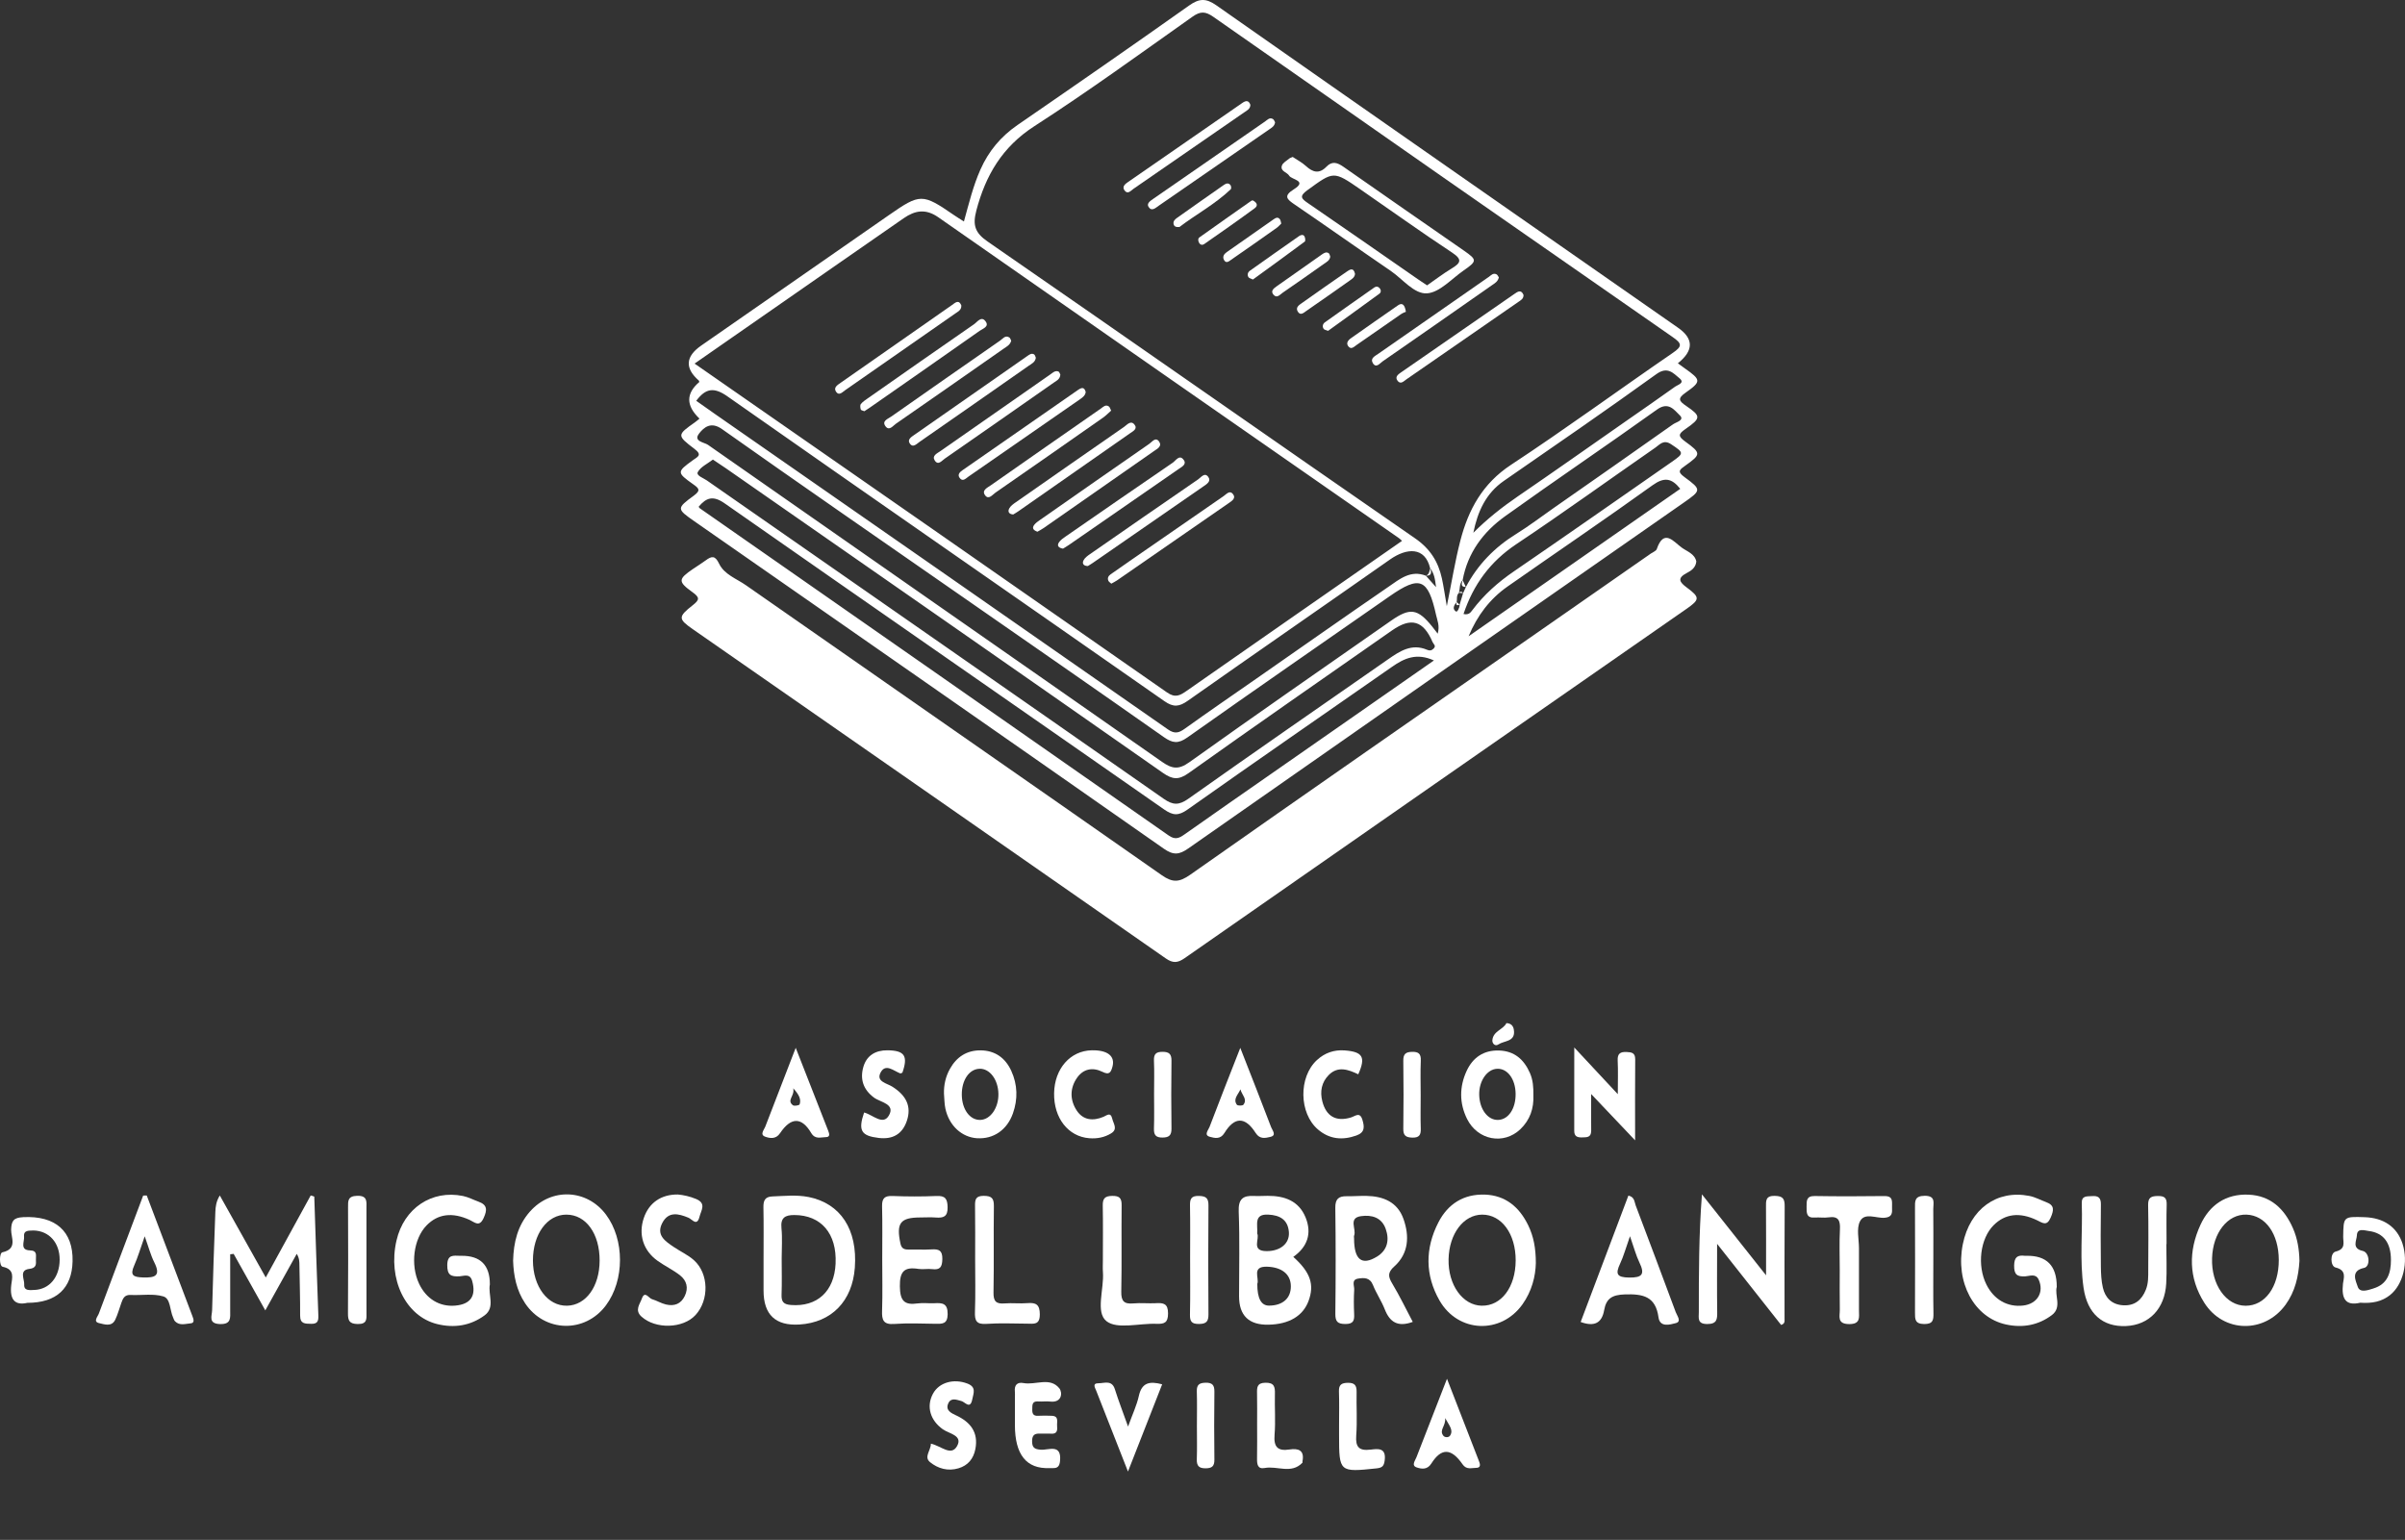
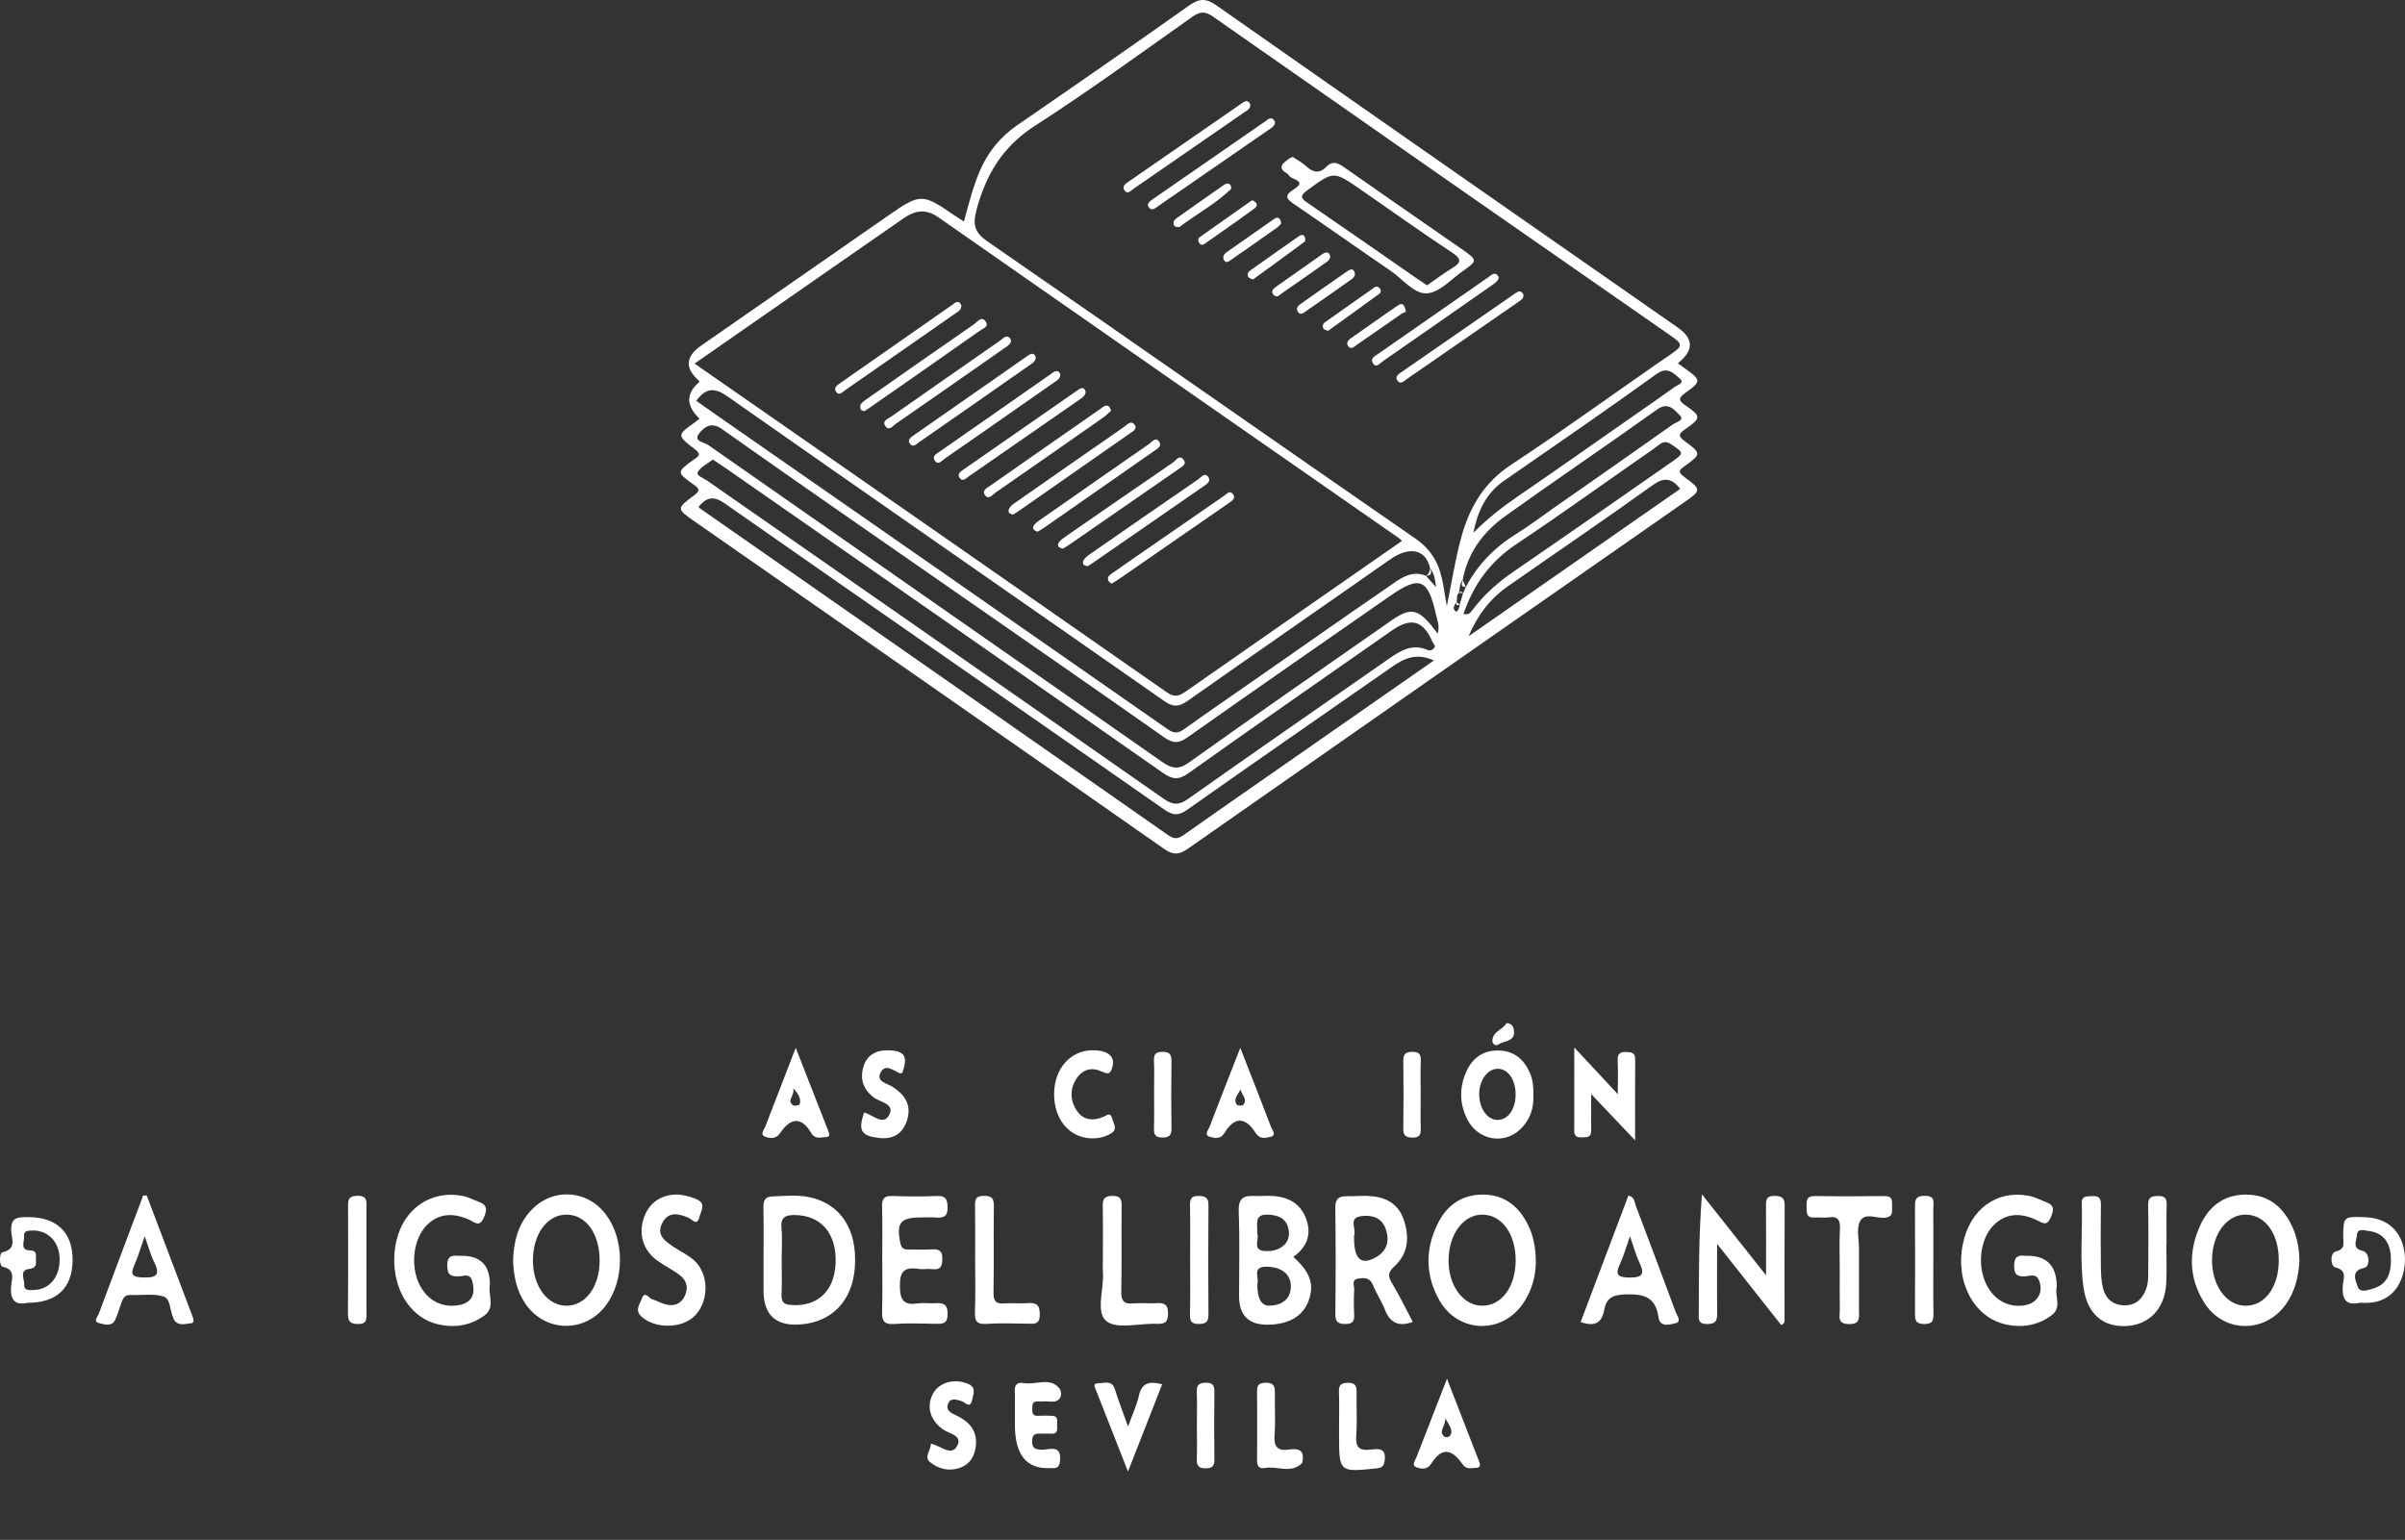
<svg xmlns="http://www.w3.org/2000/svg" width="228" height="146" viewBox="0 0 228 146" fill="none">
  <rect x="0" y="0" width="228" height="146" fill="#333333" stroke="none" />
  <g clip-path="url(#clip0_166_297)">
    <path d="M65.68 43.638C64.162 44.736 64.151 44.805 65.703 45.905C66.246 46.29 66.473 46.48 65.777 46.992C64.122 48.204 64.145 48.25 65.84 49.431C80.675 59.768 95.518 70.091 110.326 80.462C111.24 81.103 111.789 81.048 112.657 80.439C128.29 69.496 143.949 58.587 159.602 47.67C161.3 46.486 161.332 46.434 159.68 45.224C158.967 44.701 159.24 44.526 159.766 44.152C161.277 43.075 161.289 42.971 159.754 41.856C159.065 41.353 159.105 41.149 159.78 40.681C161.275 39.643 161.275 39.456 159.852 38.485C159.16 38.014 159.019 37.778 159.803 37.227C161.309 36.166 161.272 36.017 159.723 34.925C159.536 34.792 159.352 34.652 159.065 34.445C160.574 33.24 160.579 32.115 159.079 31.071C144.486 20.892 129.885 10.725 115.318 0.509C114.318 -0.193 113.683 -0.152 112.717 0.532C107.332 4.348 101.906 8.107 96.469 11.848C94.882 12.941 93.727 14.32 92.946 16.079C92.256 17.633 91.859 19.277 91.382 21.001C90.989 20.748 90.71 20.579 90.442 20.395C87.445 18.332 87.233 18.334 84.264 20.401C78.335 24.525 72.401 28.643 66.473 32.767C64.982 33.803 64.909 34.909 66.254 36.086C66.283 36.111 66.283 36.175 66.294 36.221C65.019 37.307 65.025 38.464 66.315 39.692C66.168 39.81 66.036 39.931 65.889 40.034C64.182 41.238 64.148 41.281 65.838 42.56C66.625 43.155 66.122 43.316 65.677 43.638H65.68ZM120.755 73.2C117.93 75.169 115.102 77.129 112.292 79.114C111.78 79.476 111.409 79.646 110.789 79.212C95.983 68.855 81.157 58.524 66.338 48.187C66.3 48.161 66.28 48.112 66.234 48.046C66.958 47.175 67.608 46.96 68.7 47.724C82.569 57.42 96.48 67.056 110.358 76.743C111.194 77.327 111.717 77.367 112.576 76.758C119.019 72.206 125.508 67.723 131.98 63.214C133.121 62.418 134.293 61.869 135.94 62.619C130.781 66.214 125.767 69.709 120.755 73.2ZM159.295 46.345C152.51 51.072 145.868 55.699 139.227 60.326C140.04 58.371 141.247 56.779 142.923 55.607C147.498 52.403 152.125 49.273 156.659 46.012C157.771 45.213 158.473 45.319 159.292 46.345H159.295ZM158.504 43.782C153.521 47.247 148.55 50.73 143.541 54.159C142.023 55.196 140.681 56.386 139.581 57.851C139.403 58.09 139.239 58.32 138.744 58.216C139.69 55.403 141.288 53.239 143.745 51.598C148.196 48.627 152.536 45.491 156.932 42.44C157.363 42.141 157.711 41.644 158.427 42.12C159.628 42.919 159.68 42.965 158.504 43.782ZM158.636 40.209C154.858 42.885 151.058 45.532 147.265 48.184C146.093 49.003 144.949 49.877 143.733 50.63C141.693 51.891 140.089 53.538 138.969 55.656C138.879 55.851 138.793 56.047 138.704 56.242C138.595 56.604 138.486 56.966 138.377 57.328C138.388 57.627 138.147 58.055 138.037 57.984C137.655 57.734 137.836 57.377 138.098 57.09C138.152 56.791 138.046 56.452 138.316 56.205C138.414 55.797 138.342 55.34 138.664 54.998C139.138 52.408 140.618 50.431 142.679 48.951C147.449 45.529 152.317 42.247 157.09 38.83C158.188 38.043 158.734 38.885 159.249 39.379C159.731 39.842 158.915 40.017 158.639 40.212L158.636 40.209ZM159.22 35.864C159.763 36.313 159.062 36.477 158.823 36.649C157.269 37.764 155.694 38.847 154.125 39.942C150.714 42.322 147.314 44.724 143.88 47.072C142.385 48.095 140.98 49.207 139.676 50.515C140.084 48.509 140.854 46.782 142.569 45.595C147.406 42.25 152.254 38.913 157.024 35.474C158.082 34.709 158.619 35.37 159.22 35.864ZM92.552 19.987C93.434 16.628 95.009 13.932 98.061 11.963C103.162 8.673 108.082 5.098 113.042 1.589C113.8 1.052 114.274 1.069 115.022 1.592C129.52 11.736 144.035 21.861 158.57 31.956C159.461 32.574 159.507 32.827 158.579 33.462C153.452 36.979 148.432 40.658 143.242 44.075C140.546 45.848 139.204 48.328 138.446 51.256C137.946 53.184 137.632 55.159 137.161 57.475C136.963 56.343 136.859 55.584 136.695 54.837C136.345 53.248 135.578 52.026 134.158 51.044C120.625 41.687 107.15 32.243 93.615 22.892C92.414 22.062 92.204 21.32 92.555 19.984L92.552 19.987ZM65.846 34.474C70.533 31.215 75.039 28.079 79.545 24.944C81.586 23.524 83.626 22.102 85.672 20.691C86.741 19.952 87.753 19.76 88.957 20.602C103.495 30.761 118.062 40.885 132.618 51.018C132.73 51.095 132.822 51.199 132.914 51.282C126.094 56.027 119.289 60.757 112.499 65.501C111.869 65.941 111.421 66.2 110.631 65.648C95.776 55.274 80.896 44.937 65.846 34.471V34.474ZM66.004 38.002C66.889 36.819 67.674 36.675 68.958 37.577C82.744 47.244 96.584 56.828 110.383 66.475C111.246 67.079 111.789 67.016 112.605 66.441C118.979 61.952 125.396 57.524 131.776 53.047C133.348 51.943 135.095 51.805 135.586 53.894C135.951 54.334 136.043 54.86 136.141 55.67C135.715 55.193 135.445 54.889 135.175 54.584C133.727 54.015 132.681 54.914 131.638 55.63C127.459 58.498 123.31 61.415 119.151 64.312C116.875 65.898 114.585 67.464 112.332 69.082C111.763 69.49 111.372 69.611 110.723 69.157C96.446 59.191 82.152 49.253 67.864 39.31C67.246 38.879 66.631 38.442 66.007 38.002H66.004ZM66.28 41.095C66.728 40.529 67.389 39.937 68.444 40.681C75.784 45.871 83.183 50.977 90.563 56.11C97.159 60.696 103.765 65.266 110.335 69.887C111.154 70.464 111.694 70.539 112.565 69.921C118.927 65.421 125.341 60.992 131.735 56.535C134.606 54.532 135.379 54.837 136.147 58.32C136.259 58.826 136.506 59.32 136.299 60.081C136.032 59.737 135.897 59.553 135.753 59.377C134.396 57.708 133.675 57.593 131.885 58.843C125.494 63.303 119.088 67.743 112.746 72.272C111.728 72.999 111.113 72.898 110.162 72.232C95.825 62.197 81.456 52.207 67.116 42.175C66.772 41.934 65.685 41.85 66.283 41.097L66.28 41.095ZM67.579 43.569C68.025 43.868 68.421 44.123 68.809 44.394C82.626 54.012 96.446 63.619 110.237 73.272C111.168 73.924 111.746 73.967 112.697 73.289C119.085 68.74 125.531 64.269 131.96 59.777C133.79 58.498 134.937 58.831 135.822 60.898C135.899 61.076 136.181 61.228 135.908 61.495C135.704 61.694 135.534 61.711 135.284 61.605C133.836 60.987 132.707 61.737 131.6 62.507C125.278 66.901 118.947 71.283 112.662 75.729C111.774 76.358 111.202 76.353 110.317 75.732C95.894 65.648 81.442 55.607 67.004 45.546C66.674 45.316 65.973 45.089 66.156 44.753C66.427 44.261 67.065 43.974 67.588 43.572L67.579 43.569Z" fill="white" />
-     <path d="M159.921 55.713C159.226 55.196 158.964 54.822 159.921 54.322C160.326 54.112 160.757 53.828 160.815 53.236C160.665 52.5 159.935 52.288 159.424 51.914C158.665 51.359 157.743 50.084 157.067 52.055C157.004 52.242 156.702 52.348 156.507 52.483C153.053 54.888 149.599 57.297 146.144 59.699C135.037 67.432 123.913 75.145 112.843 82.93C111.803 83.66 111.177 83.706 110.139 82.979C97.015 73.792 83.847 64.662 70.714 55.486C69.826 54.865 68.665 54.472 68.177 53.452C67.792 52.644 67.47 52.713 66.901 53.133C66.516 53.417 66.105 53.664 65.711 53.934C64.283 54.911 64.248 55.138 65.662 56.156C66.343 56.647 66.329 56.868 65.679 57.377C64.271 58.478 64.294 58.69 65.656 59.639C80.614 70.047 95.575 80.448 110.521 90.871C111.191 91.336 111.645 91.307 112.3 90.85C128.149 79.798 144.015 68.769 159.878 57.733C161.151 56.848 161.174 56.639 159.921 55.71V55.713Z" fill="white" />
    <path d="M50.242 114.869C49.075 116.191 48.687 117.789 48.644 119.531C48.69 120.953 48.96 122.341 49.788 123.577C51.638 126.336 55.455 126.43 57.443 123.764C59.219 121.384 59.222 117.533 57.449 115.16C55.633 112.728 52.256 112.588 50.245 114.869H50.242ZM53.765 123.798C51.931 123.841 50.526 121.982 50.523 119.508C50.523 117.005 51.877 115.151 53.707 115.162C55.558 115.171 56.854 116.973 56.846 119.522C56.84 121.97 55.552 123.755 53.765 123.798Z" fill="white" />
-     <path d="M29.804 113.458C29.689 113.421 29.571 113.381 29.456 113.343C28.059 115.892 26.663 118.444 25.194 121.122C23.66 118.384 22.249 115.866 20.838 113.346C20.49 113.915 20.432 114.418 20.415 114.921C20.303 118.027 20.185 121.134 20.108 124.24C20.096 124.758 19.714 125.496 20.846 125.537C21.947 125.577 21.823 124.922 21.823 124.263C21.829 122.482 21.823 120.703 21.823 118.921C21.933 118.91 22.042 118.895 22.151 118.884C23.114 120.605 24.079 122.327 25.151 124.24C26.217 122.327 27.174 120.602 28.131 118.881C28.387 119.286 28.384 119.645 28.387 120.002C28.41 121.579 28.462 123.157 28.453 124.735C28.45 125.537 28.933 125.499 29.496 125.514C30.088 125.528 30.2 125.272 30.18 124.735C30.036 120.976 29.922 117.217 29.795 113.458H29.804Z" fill="white" />
    <path d="M213.169 113.269C211.022 113.177 209.473 114.246 208.608 116.131C207.464 118.617 207.479 121.16 208.973 123.519C210.798 126.396 214.695 126.451 216.686 123.692C217.586 122.447 217.905 121.019 217.994 119.556C217.973 118.459 217.801 117.413 217.376 116.447C216.574 114.622 215.269 113.358 213.166 113.269H213.169ZM212.887 123.801C211.033 123.795 209.625 121.798 209.709 119.292C209.789 116.869 211.191 115.099 212.976 115.162C214.775 115.229 216.025 116.982 216.034 119.456C216.042 122.008 214.738 123.807 212.887 123.801Z" fill="white" />
    <path d="M140.77 113.266C138.762 113.194 137.264 114.142 136.359 115.904C135.095 118.367 135.095 120.896 136.465 123.295C138.23 126.382 142.291 126.534 144.334 123.669C145.222 122.422 145.575 121.005 145.601 119.752C145.601 118.329 145.383 117.211 144.874 116.165C144.041 114.455 142.739 113.335 140.77 113.263V113.266ZM140.469 123.798C138.658 123.761 137.273 121.818 137.328 119.39C137.379 116.979 138.744 115.168 140.515 115.162C142.36 115.157 143.696 116.987 143.69 119.505C143.681 122.034 142.331 123.835 140.471 123.795L140.469 123.798Z" fill="white" />
    <path d="M76.643 113.49C75.51 113.266 74.355 113.395 73.209 113.438C72.505 113.467 72.364 113.852 72.375 114.478C72.407 116.105 72.387 117.729 72.387 119.355C72.387 120.358 72.387 121.364 72.387 122.367C72.387 124.651 73.523 125.721 75.795 125.58C78.833 125.39 80.804 123.367 81.04 120.194C81.307 116.576 79.695 114.096 76.64 113.487L76.643 113.49ZM79.218 119.798C79.094 122.447 77.465 123.927 74.973 123.729C74.286 123.674 74.071 123.424 74.094 122.758C74.137 121.611 74.105 120.462 74.105 119.315C74.105 118.358 74.18 117.392 74.085 116.447C73.985 115.447 74.433 115.197 75.312 115.2C77.844 115.208 79.35 116.961 79.215 119.801L79.218 119.798Z" fill="white" />
    <path d="M122.606 119.168C123.942 118.229 124.39 116.953 123.778 115.441C123.134 113.852 121.778 113.375 120.18 113.381C119.749 113.381 119.318 113.415 118.89 113.392C117.832 113.335 117.387 113.682 117.433 114.872C117.536 117.545 117.467 120.223 117.467 122.899C117.467 124.736 118.398 125.635 120.261 125.597C122.203 125.557 123.528 124.772 124.054 123.344C124.626 121.795 124.238 120.628 122.606 119.168ZM119.186 116.944C119.249 116.102 118.841 115.093 120.232 115.16C121.33 115.211 122.097 115.639 122.189 116.812C122.275 117.904 121.367 118.625 120.082 118.622C118.559 118.619 119.456 117.45 119.183 116.947L119.186 116.944ZM120.312 123.789C119.565 123.795 119.192 123.109 119.194 121.732C119.416 121.197 118.608 120.051 120.128 120.099C121.508 120.143 122.367 120.806 122.376 121.947C122.384 123.091 121.611 123.781 120.312 123.789Z" fill="white" />
    <path d="M194.986 121.993C194.986 120.003 194.027 119.027 192.11 119.065C192.061 119.065 192.012 119.071 191.966 119.065C191.265 118.976 190.957 119.186 190.946 119.988C190.934 120.832 191.213 121.062 192.009 121.013C192.426 120.988 192.995 120.715 193.271 121.327C193.808 122.516 193.141 123.626 191.808 123.781C190.319 123.956 189.035 123.226 188.319 121.795C187.414 119.988 187.724 117.433 189.006 116.16C190.089 115.082 191.46 114.901 193.107 115.691C193.653 115.953 194.049 116.289 194.414 115.433C194.708 114.746 194.791 114.277 193.989 113.981C193.455 113.783 192.94 113.496 192.391 113.389C189.299 112.78 186.759 114.634 186.083 117.95C185.348 121.565 187.141 124.916 190.173 125.577C191.756 125.922 193.245 125.649 194.526 124.683C195.509 123.942 194.748 122.789 194.992 121.993H194.986Z" fill="white" />
    <path d="M46.44 121.76C46.44 119.952 45.545 119.053 43.755 119.065C43.707 119.065 43.661 119.065 43.612 119.065C42.997 119.056 42.413 118.918 42.402 119.941C42.391 120.901 42.755 121.056 43.572 121.01C43.974 120.987 44.549 120.714 44.756 121.427C45.166 122.85 44.629 123.663 43.155 123.789C41.672 123.919 40.399 123.143 39.724 121.7C38.89 119.918 39.209 117.45 40.436 116.188C41.508 115.088 42.873 114.907 44.526 115.665C45.017 115.892 45.442 116.381 45.853 115.476C46.198 114.714 46.207 114.237 45.362 113.932C44.87 113.754 44.396 113.498 43.894 113.395C40.925 112.786 38.292 114.562 37.589 117.614C36.744 121.275 38.448 124.795 41.439 125.537C43.06 125.939 44.606 125.695 45.942 124.712C46.977 123.947 46.244 122.746 46.443 121.763L46.44 121.76Z" fill="white" />
    <path d="M168.266 113.381C167.361 113.366 167.419 113.855 167.421 114.458C167.436 116.487 167.427 118.516 167.427 120.916C165.24 118.154 163.295 115.697 161.349 113.24C161.053 117.062 161.053 120.732 161.053 124.402C161.053 124.956 160.884 125.531 161.843 125.534C162.78 125.537 162.806 125.074 162.795 124.376C162.766 122.356 162.786 120.335 162.786 117.933C164.99 120.723 166.93 123.18 168.855 125.62C169.24 125.499 169.18 125.244 169.18 125.017C169.18 121.479 169.166 117.941 169.192 114.404C169.197 113.706 169.074 113.395 168.263 113.384L168.266 113.381Z" fill="white" />
    <path d="M132.198 120.062C133.554 118.832 133.629 117.191 133.052 115.568C132.48 113.958 131.132 113.415 129.528 113.386C128.908 113.375 128.287 113.427 127.666 113.418C126.905 113.407 126.58 113.677 126.591 114.513C126.637 117.858 126.632 121.203 126.594 124.548C126.586 125.292 126.79 125.531 127.554 125.531C128.324 125.531 128.405 125.183 128.376 124.574C128.341 123.812 128.336 123.042 128.382 122.281C128.405 121.913 128.089 121.338 128.744 121.229C129.304 121.137 129.867 121.105 130.161 121.838C130.477 122.631 130.974 123.355 131.284 124.151C131.761 125.364 132.526 125.85 133.934 125.33C133.287 124.108 132.695 122.876 131.994 121.706C131.595 121.039 131.528 120.663 132.192 120.062H132.198ZM130.54 119.143C129.1 120.028 128.37 119.433 128.37 117.43C128.37 117.335 128.341 117.229 128.376 117.145C128.612 116.53 127.784 115.481 129.031 115.306C130.034 115.165 130.98 115.418 131.368 116.513C131.741 117.568 131.534 118.533 130.543 119.143H130.54Z" fill="white" />
    <path d="M204.596 113.395C203.964 113.404 203.633 113.507 203.648 114.254C203.691 116.312 203.668 118.369 203.659 120.427C203.659 121.045 203.674 121.669 203.438 122.266C203.044 123.269 202.357 123.83 201.251 123.755C200.205 123.683 199.581 123.054 199.357 122.085C199.208 121.442 199.176 120.758 199.168 120.094C199.145 118.131 199.142 116.171 199.17 114.208C199.179 113.57 198.938 113.358 198.326 113.407C197.846 113.444 197.331 113.338 197.357 114.09C197.449 116.766 197.142 119.453 197.53 122.117C197.886 124.557 199.343 125.821 201.544 125.726C203.737 125.631 205.234 124.088 205.363 121.686C205.432 120.444 205.375 119.2 205.375 117.956C205.381 117.956 205.389 117.956 205.395 117.956C205.395 116.711 205.369 115.467 205.407 114.223C205.424 113.605 205.225 113.389 204.593 113.398L204.596 113.395Z" fill="white" />
    <path d="M89.839 124.583C89.848 123.554 89.322 123.522 88.583 123.562C88.057 123.591 87.523 123.505 87.005 123.58C85.715 123.766 85.33 123.321 85.31 121.97C85.287 120.525 85.741 120.097 87.077 120.309C87.497 120.375 87.942 120.275 88.368 120.329C89.135 120.427 89.322 120.117 89.336 119.372C89.35 118.553 89.008 118.415 88.319 118.459C87.603 118.505 86.882 118.459 86.166 118.473C85.744 118.482 85.468 118.404 85.362 117.895C84.954 115.956 85.342 115.433 87.27 115.43C87.75 115.43 88.23 115.398 88.704 115.435C89.434 115.493 89.856 115.366 89.836 114.453C89.819 113.645 89.6 113.358 88.776 113.395C87.391 113.455 86 113.45 84.612 113.395C83.859 113.366 83.606 113.619 83.623 114.372C83.666 116.047 83.638 117.723 83.638 119.398C83.638 121.025 83.678 122.654 83.623 124.281C83.591 125.157 83.75 125.606 84.781 125.528C86.066 125.433 87.365 125.491 88.658 125.511C89.319 125.519 89.833 125.562 89.842 124.583H89.839Z" fill="white" />
    <path d="M155.056 114.246C154.938 113.938 154.961 113.481 154.375 113.358C152.866 117.352 151.363 121.332 149.851 125.341C151.113 125.801 151.86 125.479 152.081 124.206C152.277 123.097 152.854 122.766 154.033 122.726C155.76 122.669 156.958 122.904 157.231 124.904C157.366 125.887 158.338 125.585 158.869 125.448C159.444 125.298 158.993 124.758 158.861 124.401C157.599 121.016 156.337 117.628 155.053 114.251L155.056 114.246ZM154.435 121.128C153.286 121.111 153.128 120.795 153.584 119.824C153.921 119.111 154.128 118.335 154.527 117.208C154.906 118.289 155.096 119.028 155.421 119.7C155.964 120.827 155.682 121.146 154.438 121.128H154.435Z" fill="white" />
    <path d="M13.912 113.346C13.8 113.349 13.685 113.352 13.573 113.355C12.17 117.079 10.765 120.804 9.374 124.534C9.262 124.838 8.799 125.315 9.397 125.448C9.865 125.551 10.578 125.838 10.92 125.134C11.167 124.623 11.311 124.065 11.504 123.528C11.65 123.111 11.808 122.749 12.377 122.778C13.423 122.83 14.532 122.626 15.495 122.919C16.171 123.126 16.099 124.226 16.406 124.904C16.466 125.034 16.504 125.189 16.602 125.284C17.038 125.721 17.599 125.505 18.084 125.468C18.484 125.439 18.34 125.042 18.242 124.787C16.803 120.973 15.357 117.16 13.912 113.346ZM13.538 121.117C12.624 121.085 12.308 120.913 12.722 119.985C13.067 119.211 13.303 118.39 13.719 117.217C14.101 118.28 14.288 119.013 14.621 119.674C15.265 120.959 14.728 121.16 13.541 121.117H13.538Z" fill="white" />
    <path d="M63.886 118.237C63.082 117.691 62.176 117.12 62.788 115.95C63.372 114.832 64.317 115.059 65.274 115.458C65.608 115.596 66.076 116.323 66.317 115.355C66.467 114.754 66.99 114.096 65.993 113.68C65.406 113.435 64.814 113.303 64.26 113.254C62.665 113.24 61.524 114.045 61.035 115.479C60.507 117.036 60.972 118.559 62.331 119.533C63.027 120.034 63.82 120.401 64.487 120.933C65.093 121.416 65.286 122.097 64.924 122.864C64.556 123.643 63.918 123.861 63.142 123.683C62.685 123.577 62.265 123.31 61.811 123.177C61.498 123.088 61.13 122.327 60.846 123.131C60.659 123.657 60.148 124.223 60.808 124.827C62.136 126.037 64.746 125.979 65.938 124.68C67.24 123.261 67.203 120.752 65.789 119.485C65.228 118.982 64.51 118.66 63.878 118.232L63.886 118.237Z" fill="white" />
    <path d="M178.658 113.401C176.456 113.43 174.252 113.435 172.051 113.398C171.226 113.384 171.275 113.864 171.269 114.421C171.264 114.987 171.244 115.504 172.057 115.438C172.485 115.404 172.925 115.484 173.347 115.421C174.287 115.283 174.474 115.72 174.43 116.562C174.364 117.852 174.413 119.146 174.413 120.439C174.413 121.683 174.396 122.927 174.419 124.175C174.43 124.781 174.126 125.528 175.293 125.54C176.402 125.551 176.238 124.902 176.235 124.235C176.229 122.272 176.235 120.309 176.235 118.347C176.235 117.487 175.982 116.49 176.33 115.8C176.77 114.927 177.876 115.53 178.681 115.458C179.411 115.392 179.388 114.979 179.37 114.481C179.35 113.981 179.526 113.392 178.658 113.404V113.401Z" fill="white" />
-     <path d="M92.647 107.918C94.178 108.01 95.466 107.145 96.026 105.567C96.506 104.213 96.472 102.84 95.871 101.529C95.308 100.302 94.331 99.595 92.951 99.587C91.644 99.581 90.681 100.216 90.052 101.348C89.649 102.072 89.471 102.857 89.491 103.69C89.534 104.165 89.526 104.65 89.626 105.113C89.98 106.734 91.184 107.831 92.647 107.921V107.918ZM92.859 101.331C93.833 101.302 94.629 102.36 94.652 103.713C94.675 105.032 93.902 106.147 92.942 106.182C91.954 106.216 91.195 105.188 91.181 103.8C91.166 102.412 91.882 101.36 92.859 101.334V101.331Z" fill="white" />
    <path d="M139.04 101.538C138.345 103.041 138.342 104.602 139.083 106.093C140.089 108.11 142.555 108.57 144.133 107.064C145.049 106.188 145.423 105.09 145.368 103.834C145.38 103.116 145.337 102.409 145.041 101.734C144.475 100.449 143.566 99.644 142.107 99.601C140.655 99.558 139.627 100.268 139.04 101.538ZM141.923 101.334C142.911 101.285 143.667 102.303 143.684 103.702C143.702 105.102 143.009 106.145 142.035 106.182C141.058 106.222 140.267 105.185 140.233 103.814C140.198 102.507 140.966 101.38 141.923 101.334Z" fill="white" />
    <path d="M150.849 107.214C150.834 106.176 150.846 105.139 150.846 103.728C152.303 105.262 153.521 106.544 155.013 108.119C155.013 105.268 154.998 102.854 155.021 100.437C155.027 99.808 154.676 99.765 154.202 99.742C153.613 99.716 153.329 99.888 153.36 100.547C153.409 101.518 153.372 102.492 153.372 103.742C151.941 102.208 150.731 100.909 149.245 99.314C149.245 102.21 149.248 104.716 149.242 107.219C149.242 107.74 149.524 107.852 149.975 107.84C150.423 107.829 150.854 107.863 150.846 107.211L150.849 107.214Z" fill="white" />
    <path d="M227.767 117.918C227.25 116.341 225.994 115.461 224.163 115.404C222.155 115.341 222.169 115.341 222.14 117.257C222.132 117.804 222.416 118.416 221.422 118.666C220.882 118.801 220.916 120.051 221.41 120.171C222.502 120.436 222.183 121.169 222.12 121.712C221.965 123.117 222.353 123.847 223.755 123.514C224.876 123.594 225.799 123.413 226.586 122.784C227.825 121.795 228.336 119.66 227.764 117.916L227.767 117.918ZM225.017 122.16C224.503 122.315 223.712 122.626 223.514 121.982C223.359 121.479 222.79 120.488 224.123 120.212C224.738 120.085 224.655 118.749 223.991 118.602C222.922 118.367 223.422 117.611 223.439 117.134C223.465 116.401 224.146 116.663 224.563 116.714C225.965 116.887 226.669 117.835 226.667 119.465C226.669 120.703 226.336 121.758 225.014 122.157L225.017 122.16Z" fill="white" />
    <path d="M109.584 123.56C108.869 123.597 108.145 123.514 107.435 123.58C106.558 123.66 106.28 123.353 106.3 122.459C106.357 119.735 106.303 117.007 106.334 114.28C106.343 113.596 106.13 113.378 105.441 113.386C104.748 113.395 104.53 113.631 104.544 114.309C104.578 116.03 104.555 117.752 104.555 119.473C104.555 119.855 104.532 120.24 104.561 120.62C104.679 122.22 103.834 124.422 104.897 125.264C105.909 126.063 108.013 125.45 109.633 125.514C110.381 125.542 110.737 125.416 110.734 124.522C110.734 123.591 110.3 123.519 109.587 123.557L109.584 123.56Z" fill="white" />
    <path d="M98.578 124.629C98.575 123.686 98.222 123.485 97.391 123.554C96.679 123.614 95.954 123.522 95.242 123.58C94.431 123.649 94.17 123.376 94.187 122.539C94.239 119.815 94.184 117.091 94.222 114.367C94.233 113.622 94.023 113.384 93.259 113.381C92.483 113.381 92.428 113.743 92.437 114.344C92.463 116.016 92.446 117.689 92.446 119.364C92.446 121.037 92.489 122.712 92.428 124.382C92.397 125.224 92.572 125.586 93.512 125.52C94.796 125.43 96.092 125.491 97.383 125.499C98.003 125.505 98.581 125.637 98.575 124.623L98.578 124.629Z" fill="white" />
    <path d="M2.187 115.404C1.31 115.447 1.081 115.731 1.055 116.588C1.035 117.323 1.701 118.415 0.224 118.734C-0.072 118.798 -0.089 120.036 0.253 120.105C1.446 120.349 1.141 121.191 1.066 121.841C0.905 123.249 1.434 123.789 2.592 123.525C5.38 123.525 6.822 122.128 6.88 119.588C6.946 116.723 5.247 115.249 2.184 115.401L2.187 115.404ZM3.265 122.301C2.854 122.318 2.256 122.419 2.296 121.798C2.331 121.289 1.779 120.421 2.785 120.306C3.443 120.229 3.428 119.881 3.405 119.444C3.385 119.056 3.578 118.571 2.848 118.553C1.854 118.527 2.328 117.714 2.282 117.246C2.216 116.591 2.779 116.697 3.19 116.665C4.658 116.703 5.664 117.832 5.656 119.444C5.647 121.088 4.687 122.246 3.262 122.304L3.265 122.301Z" fill="white" />
    <path d="M98.423 132.876C98.802 132.902 99.19 132.842 99.567 132.885C100.693 133.014 100.742 132.02 100.426 131.629C99.535 130.528 98.173 131.347 97.029 131.132C96.423 131.017 96.147 131.333 96.213 131.951C96.233 132.14 96.216 132.333 96.216 132.523C96.216 133.382 96.216 134.241 96.216 135.1C96.214 137.924 97.309 139.288 99.501 139.193C99.595 139.19 99.693 139.187 99.788 139.193C100.253 139.219 100.443 139.026 100.492 138.535C100.664 136.839 99.4 137.509 98.667 137.451C98.052 137.405 97.84 137.239 97.845 136.615C97.851 136 98.156 135.899 98.653 135.925C98.986 135.942 99.322 135.908 99.656 135.931C100.236 135.971 100.251 135.589 100.216 135.19C100.182 134.807 100.412 134.258 99.705 134.235C99.276 134.221 98.842 134.207 98.417 134.235C97.949 134.267 97.851 134.017 97.862 133.629C97.874 133.244 97.811 132.833 98.417 132.873L98.423 132.876Z" fill="white" />
    <path d="M105.446 106.073C105.283 105.397 104.938 105.751 104.61 105.889C103.619 106.305 102.679 106.216 102.07 105.282C101.423 104.288 101.415 103.176 102.107 102.187C102.705 101.331 103.59 101.167 104.518 101.624C105.136 101.929 105.308 101.725 105.466 101.127C105.731 100.141 105.012 99.549 103.498 99.581C101.463 99.624 99.972 101.325 99.932 103.644C99.891 106.004 101.265 107.762 103.268 107.918C104.004 107.975 104.696 107.846 105.331 107.461C105.995 107.058 105.564 106.561 105.446 106.078V106.073Z" fill="white" />
-     <path d="M128.589 107.659C129.405 107.369 129.359 106.837 129.161 106.176C128.922 105.377 128.485 105.826 128.066 105.952C126.663 106.377 125.732 105.843 125.364 104.438C125.114 103.481 125.295 102.595 125.979 101.914C126.844 101.049 127.83 101.409 128.767 101.857C129.494 100.23 129.201 99.722 127.474 99.592C126.465 99.518 125.586 99.828 124.844 100.512C123.094 102.127 123.143 105.553 124.953 107.093C126.037 108.015 127.258 108.133 128.589 107.659Z" fill="white" />
    <path d="M90.655 134.204C90.175 133.977 89.606 133.721 89.897 133.06C90.152 132.482 90.681 132.712 91.15 132.839C91.497 132.934 91.98 133.661 92.175 132.672C92.293 132.077 92.584 131.505 91.693 131.172C90.414 130.692 89.026 131.06 88.442 132.152C87.799 133.362 88.192 134.675 89.391 135.52C89.98 135.937 91.299 136.092 90.733 137.103C90.17 138.109 89.233 137.095 88.25 136.876C88.256 137.514 87.56 138.132 88.169 138.629C88.919 139.241 89.871 139.512 90.865 139.213C91.77 138.943 92.29 138.307 92.469 137.382C92.77 135.804 92.006 134.839 90.655 134.201V134.204Z" fill="white" />
    <path d="M85.977 106.254C86.419 104.918 85.939 103.877 84.591 103.027C84.086 102.708 83.04 102.552 83.477 101.702C83.945 100.791 84.709 101.527 85.339 101.768C85.393 101.788 85.48 101.725 85.549 101.702C86.103 100.121 85.761 99.598 84.135 99.581C83.011 99.57 82.16 100.067 81.847 101.162C81.519 102.311 81.83 103.3 82.85 104.061C83.459 104.518 84.902 104.656 84.272 105.757C83.712 106.74 82.767 105.705 81.919 105.478C81.336 107.194 81.634 107.694 83.318 107.892C84.629 108.044 85.551 107.536 85.977 106.254Z" fill="white" />
    <path d="M137.178 130.727C136.124 133.431 135.195 135.802 134.279 138.175C134.155 138.497 133.773 138.954 134.313 139.132C134.753 139.279 135.307 139.374 135.69 138.767C136.638 137.262 137.583 137.282 138.658 138.839C139.026 139.371 139.497 139.173 139.94 139.17C140.328 139.17 140.365 138.928 140.23 138.584C139.247 136.075 138.276 133.56 137.178 130.724V130.727ZM137.468 136.118C137.345 136.31 136.98 136.305 136.839 136.132C136.397 135.583 137.078 135.227 137.006 134.448C137.394 135.178 137.813 135.581 137.468 136.118Z" fill="white" />
    <path d="M73.947 107.447C74.976 105.906 75.993 105.886 76.904 107.421C77.284 108.059 77.812 107.817 78.287 107.814C78.712 107.814 78.634 107.507 78.514 107.202C77.525 104.696 76.548 102.188 75.436 99.346C74.384 102.067 73.464 104.443 72.551 106.82C72.427 107.139 72.005 107.579 72.548 107.774C72.984 107.932 73.559 108.027 73.944 107.447H73.947ZM75.2 103.182C75.784 103.823 75.959 104.245 75.806 104.708C75.775 104.803 75.295 104.889 75.169 104.791C74.542 104.308 75.367 103.915 75.2 103.182Z" fill="white" />
    <path d="M119.048 107.429C119.439 108.047 119.993 107.895 120.436 107.791C121.059 107.648 120.614 107.159 120.508 106.875C119.597 104.478 118.654 102.093 117.582 99.351C116.516 102.075 115.573 104.455 114.665 106.852C114.559 107.136 114.096 107.622 114.7 107.783C115.128 107.898 115.688 108.061 116.076 107.426C117.036 105.857 118.051 105.857 119.045 107.429H119.048ZM117.597 103.288C117.74 103.837 118.283 104.211 117.878 104.742C117.798 104.849 117.332 104.846 117.257 104.742C116.878 104.208 117.352 103.823 117.594 103.291L117.597 103.288Z" fill="white" />
    <path d="M107.964 132.356C107.765 133.247 107.363 134.089 106.943 135.256C106.449 133.865 106.035 132.804 105.693 131.718C105.409 130.813 104.699 131.152 104.142 131.149C103.518 131.149 103.82 131.586 103.923 131.853C104.871 134.29 105.831 136.721 106.935 139.52C108.104 136.534 109.127 133.925 110.176 131.25C108.981 130.931 108.245 131.083 107.964 132.353V132.356Z" fill="white" />
    <path d="M182.466 113.378C181.488 113.378 181.543 113.904 181.546 114.562C181.557 117.852 181.557 121.146 181.546 124.436C181.546 125.057 181.526 125.522 182.402 125.534C183.247 125.545 183.31 125.163 183.296 124.499C183.264 122.784 183.285 121.065 183.285 119.347C183.285 117.772 183.296 116.197 183.279 114.625C183.273 114.068 183.546 113.378 182.468 113.375L182.466 113.378Z" fill="white" />
    <path d="M114.565 124.603C114.539 121.166 114.536 117.729 114.565 114.292C114.57 113.599 114.341 113.407 113.659 113.389C112.912 113.369 112.803 113.691 112.815 114.32C112.846 115.99 112.826 117.663 112.826 119.332C112.826 121.1 112.852 122.867 112.812 124.631C112.797 125.304 112.981 125.537 113.685 125.528C114.392 125.519 114.568 125.266 114.565 124.603Z" fill="white" />
    <path d="M33.847 113.378C32.959 113.407 32.993 113.869 32.996 114.479C33.008 117.821 33.017 121.166 32.988 124.508C32.982 125.206 33.111 125.52 33.916 125.534C34.838 125.548 34.746 125.025 34.744 124.439C34.735 122.815 34.741 121.192 34.741 119.568C34.741 117.895 34.735 116.226 34.741 114.553C34.744 113.924 34.856 113.346 33.844 113.378H33.847Z" fill="white" />
    <path d="M129.922 137.443C128.844 137.575 128.494 137.204 128.574 136.112C128.678 134.733 128.58 133.339 128.609 131.954C128.62 131.345 128.413 131.1 127.784 131.109C127.186 131.115 126.913 131.284 126.936 131.928C126.974 132.98 126.948 134.031 126.948 135.083C126.948 135.419 126.948 135.753 126.948 136.089C126.948 139.581 126.976 139.592 130.508 139.219C131.048 139.161 131.204 138.994 131.273 138.454C131.428 137.236 130.615 137.359 129.925 137.445L129.922 137.443Z" fill="white" />
    <path d="M122.246 137.431C121.123 137.606 120.738 137.181 120.832 136.037C120.936 134.756 120.832 133.457 120.864 132.166C120.881 131.505 120.815 131.086 119.965 131.1C119.166 131.115 119.16 131.537 119.171 132.109C119.191 133.066 119.177 134.023 119.177 134.98C119.177 136.08 119.191 137.181 119.171 138.279C119.163 138.813 119.212 139.316 119.904 139.184C121.088 138.96 122.422 139.785 123.473 138.684C123.496 138.658 123.47 138.589 123.479 138.543C123.683 137.489 123.08 137.302 122.243 137.431H122.246Z" fill="white" />
    <path d="M133.868 99.728C133.264 99.739 133.028 99.937 133.037 100.572C133.069 102.725 133.063 104.88 133.037 107.033C133.028 107.671 133.29 107.843 133.891 107.86C134.546 107.877 134.712 107.607 134.692 107.01C134.658 105.958 134.684 104.903 134.684 103.851C134.684 102.751 134.649 101.65 134.695 100.549C134.721 99.909 134.48 99.716 133.868 99.728Z" fill="white" />
    <path d="M110.228 99.728C109.622 99.719 109.372 99.911 109.398 100.555C109.444 101.604 109.409 102.659 109.409 103.708C109.409 104.808 109.435 105.906 109.398 107.004C109.378 107.622 109.587 107.86 110.214 107.854C110.817 107.849 111.064 107.648 111.059 107.018C111.033 104.869 111.027 102.716 111.059 100.567C111.067 99.929 110.826 99.733 110.228 99.725V99.728Z" fill="white" />
    <path d="M114.318 131.1C113.72 131.106 113.441 131.273 113.461 131.916C113.496 133.014 113.47 134.112 113.47 135.21C113.47 136.259 113.496 137.31 113.461 138.359C113.441 138.971 113.657 139.216 114.28 139.213C114.878 139.213 115.137 139.035 115.128 138.391C115.099 136.244 115.102 134.095 115.128 131.948C115.134 131.345 114.95 131.095 114.315 131.097L114.318 131.1Z" fill="white" />
    <path d="M142.049 99.029C142.581 98.662 143.581 98.785 143.535 97.811C143.523 97.567 143.466 97.026 142.814 97.001C142.518 97.624 141.546 97.748 141.48 98.636C141.46 98.929 141.736 99.242 142.046 99.026L142.049 99.029Z" fill="white" />
    <path d="M135.169 54.581C135.73 54.601 135.733 54.294 135.58 53.888C135.511 54.159 135.503 54.466 135.169 54.581Z" fill="white" />
    <path d="M138.658 54.995C138.612 55.282 138.4 55.647 138.963 55.653C138.862 55.435 138.759 55.216 138.658 54.995Z" fill="white" />
    <path d="M138.308 56.202C138.437 56.213 138.569 56.228 138.698 56.239C138.584 56.07 138.454 56.058 138.308 56.202Z" fill="white" />
    <path d="M138.371 57.326C138.279 57.245 138.184 57.165 138.092 57.084C138.012 57.366 138.109 57.441 138.371 57.326Z" fill="white" />
    <path d="M122.215 16.656C122.45 17.047 123.971 17.125 122.666 17.944C121.628 18.593 122.016 18.901 122.752 19.401C125.795 21.476 128.801 23.605 131.845 25.683C132.985 26.462 134.072 27.904 135.293 27.812C136.494 27.72 137.612 26.439 138.747 25.651C140.04 24.755 140.043 24.64 138.805 23.777C134.997 21.125 131.175 18.495 127.379 15.826C126.79 15.412 126.293 15.242 125.752 15.803C125.068 16.515 124.459 16.343 123.804 15.74C123.425 15.392 122.947 15.148 122.551 14.88C122.393 14.952 122.289 14.975 122.22 15.036C121.973 15.248 121.611 15.435 121.525 15.705C121.355 16.245 122.016 16.32 122.218 16.656H122.215ZM123.948 18.03C126.428 16.225 126.405 16.182 128.945 17.938C131.847 19.944 134.715 22.004 137.661 23.947C138.675 24.617 138.466 24.941 137.615 25.459C136.81 25.947 136.06 26.522 135.29 27.056C134.963 26.838 134.724 26.683 134.491 26.522C131.003 24.105 127.525 21.674 124.022 19.277C123.37 18.832 123.14 18.616 123.948 18.027V18.03Z" fill="white" />
    <path d="M130.14 34.416C130.462 34.956 130.813 34.442 131.074 34.264C134.531 31.873 137.974 29.465 141.42 27.056C141.69 26.867 142 26.712 142.095 26.3C142.032 26.214 141.977 26.065 141.874 26.01C141.555 25.846 141.351 26.108 141.127 26.263C137.635 28.689 134.146 31.117 130.661 33.545C130.356 33.758 129.879 33.973 130.143 34.416H130.14Z" fill="white" />
    <path d="M107.452 17.906C110.95 15.501 114.441 13.084 117.93 10.67C118.194 10.486 118.531 10.346 118.539 9.938C118.378 9.478 118.097 9.538 117.772 9.762C114.162 12.259 110.553 14.757 106.946 17.254C106.662 17.45 106.346 17.694 106.61 18.056C106.912 18.464 107.205 18.079 107.449 17.909L107.452 17.906Z" fill="white" />
    <path d="M108.892 19.622C109.188 20.082 109.55 19.711 109.857 19.501C113.349 17.09 116.841 14.679 120.332 12.265C120.565 12.104 120.829 11.966 120.881 11.596C120.827 11.509 120.783 11.351 120.68 11.288C120.364 11.093 120.145 11.371 119.93 11.518C116.395 13.955 112.869 16.401 109.34 18.846C109.067 19.036 108.671 19.283 108.889 19.622H108.892Z" fill="white" />
    <path d="M132.491 36.103C132.79 36.488 133.086 36.135 133.342 35.959C136.876 33.52 140.411 31.074 143.943 28.625C144.17 28.468 144.452 28.332 144.432 27.956C144.193 27.398 143.851 27.674 143.541 27.887C139.966 30.355 136.394 32.83 132.824 35.304C132.543 35.499 132.212 35.738 132.494 36.1L132.491 36.103Z" fill="white" />
    <path d="M128.459 25.958C128.31 25.303 127.939 25.57 127.629 25.786C126.221 26.76 124.818 27.743 123.421 28.734C123.157 28.921 122.801 29.145 123.025 29.53C123.286 29.976 123.608 29.642 123.858 29.47C125.229 28.525 126.591 27.565 127.951 26.605C128.18 26.444 128.439 26.292 128.459 25.956V25.958Z" fill="white" />
    <path d="M116.654 17.556C116.476 17.311 116.234 17.386 116.027 17.533C114.539 18.573 113.05 19.616 111.567 20.671C111.378 20.806 111.188 20.99 111.266 21.268C111.323 21.478 111.49 21.553 111.817 21.521C113.363 20.337 115.185 19.369 116.68 17.944C116.743 17.883 116.723 17.651 116.657 17.558L116.654 17.556Z" fill="white" />
    <path d="M116.295 23.907C116.027 24.093 115.884 24.338 116.03 24.631C116.237 25.039 116.527 24.757 116.726 24.622C118.174 23.625 119.611 22.61 121.045 21.596C121.194 21.49 121.315 21.343 121.467 21.197C121.421 21.044 121.416 20.892 121.341 20.794C121.148 20.533 120.927 20.662 120.726 20.803C119.246 21.837 117.772 22.878 116.289 23.91L116.295 23.907Z" fill="white" />
    <path d="M118.743 18.993C118.7 19.01 118.651 19.021 118.614 19.047C116.979 20.197 115.341 21.34 113.714 22.504C113.559 22.616 113.57 22.838 113.679 23.024C113.806 23.243 114.013 23.246 114.165 23.139C115.769 22.021 117.372 20.904 118.947 19.745C119.335 19.461 119.108 19.165 118.746 18.99L118.743 18.993Z" fill="white" />
    <path d="M123.663 22.401C123.548 22.211 123.315 22.271 123.16 22.381C121.603 23.467 120.051 24.559 118.505 25.66C118.295 25.809 118.217 26.05 118.358 26.28C118.416 26.375 118.585 26.404 118.78 26.502C120.419 25.312 122.068 24.119 123.697 22.904C123.775 22.846 123.743 22.533 123.66 22.401H123.663Z" fill="white" />
    <path d="M130.801 27.332C130.663 27.16 130.474 27.128 130.298 27.249C128.732 28.347 127.166 29.445 125.608 30.557C125.407 30.7 125.33 30.959 125.491 31.186C125.554 31.275 125.723 31.292 125.907 31.367C127.531 30.195 129.158 29.025 130.775 27.841C130.936 27.723 130.939 27.502 130.801 27.329V27.332Z" fill="white" />
    <path d="M133.284 29.565C133.158 28.766 132.87 28.717 132.528 28.953C131.043 29.979 129.566 31.016 128.089 32.056C127.795 32.263 127.56 32.553 127.861 32.878C128.114 33.151 128.376 32.873 128.597 32.717C130.002 31.743 131.405 30.757 132.813 29.789C133.008 29.654 133.244 29.582 133.281 29.562L133.284 29.565Z" fill="white" />
    <path d="M126.111 24.338C126.074 24.249 126.06 24.073 125.965 24.007C125.738 23.849 125.516 23.99 125.324 24.122C123.887 25.128 122.45 26.137 121.022 27.151C120.752 27.344 120.421 27.591 120.735 27.947C121.056 28.315 121.347 27.93 121.588 27.763C122.919 26.852 124.235 25.921 125.551 24.99C125.778 24.829 126.051 24.706 126.114 24.332L126.111 24.338Z" fill="white" />
    <path d="M93.414 30.439C93.017 29.944 92.644 30.533 92.339 30.743C88.968 33.071 85.614 35.422 82.258 37.772C82.025 37.933 81.778 38.097 81.608 38.313C81.522 38.425 81.557 38.672 81.608 38.833C81.634 38.91 81.827 38.936 81.945 38.988C82.134 38.864 82.295 38.764 82.45 38.655C85.928 36.229 89.408 33.807 92.874 31.367C93.178 31.154 93.833 30.962 93.414 30.442V30.439Z" fill="white" />
    <path d="M109.898 41.885C109.559 41.376 109.222 41.899 108.955 42.08C105.492 44.474 102.044 46.888 98.593 49.299C98.397 49.434 98.193 49.578 98.049 49.762C97.805 50.081 97.978 50.282 98.351 50.414C98.532 50.308 98.742 50.204 98.934 50.069C102.429 47.635 105.918 45.198 109.409 42.761C109.717 42.546 110.185 42.316 109.895 41.882L109.898 41.885Z" fill="white" />
    <path d="M105.34 38.936C105.251 38.764 105.219 38.606 105.122 38.537C104.814 38.321 104.59 38.577 104.366 38.735C100.88 41.16 97.397 43.583 93.92 46.02C93.595 46.247 93.02 46.497 93.411 46.986C93.739 47.397 94.095 46.902 94.374 46.707C97.785 44.345 101.187 41.968 104.584 39.589C104.849 39.402 105.078 39.163 105.337 38.933L105.34 38.936Z" fill="white" />
    <path d="M102.929 37.178C102.808 36.683 102.547 36.729 102.199 36.971C98.549 39.511 94.894 42.046 91.241 44.586C91 44.753 90.753 44.989 90.963 45.293C91.261 45.724 91.555 45.365 91.805 45.193C95.345 42.744 98.88 40.287 102.417 37.833C102.656 37.666 102.883 37.494 102.926 37.178H102.929Z" fill="white" />
    <path d="M100.524 35.519C100.478 35.439 100.432 35.255 100.334 35.22C100.023 35.108 99.799 35.341 99.569 35.502C96.087 37.927 92.601 40.353 89.123 42.79C88.839 42.988 88.33 43.204 88.612 43.652C88.937 44.166 89.279 43.684 89.554 43.494C93.003 41.1 96.446 38.698 99.885 36.289C100.15 36.105 100.489 35.968 100.524 35.519Z" fill="white" />
    <path d="M112.228 43.621C111.826 43.037 111.47 43.669 111.185 43.865C107.788 46.181 104.409 48.523 101.029 50.862C100.797 51.023 100.541 51.196 100.391 51.423C100.173 51.75 100.363 51.949 100.776 52.018C100.94 51.917 101.144 51.799 101.34 51.664C104.8 49.273 108.26 46.879 111.717 44.483C112.024 44.27 112.519 44.037 112.228 43.618V43.621Z" fill="white" />
    <path d="M114.547 45.218C114.203 44.75 113.866 45.258 113.596 45.443C110.168 47.796 106.748 50.164 103.334 52.538C103.104 52.696 102.851 52.88 102.728 53.115C102.567 53.423 102.708 53.661 103.13 53.667C103.274 53.578 103.44 53.483 103.596 53.374C107.096 50.954 110.596 48.538 114.093 46.112C114.401 45.899 114.849 45.629 114.547 45.218Z" fill="white" />
    <path d="M98.199 33.919C98.156 33.83 98.127 33.655 98.029 33.597C97.788 33.459 97.581 33.623 97.385 33.761C93.816 36.25 90.25 38.741 86.681 41.23C86.402 41.422 86.02 41.664 86.227 42.009C86.531 42.517 86.891 42.092 87.178 41.894C90.632 39.494 94.084 37.089 97.529 34.675C97.791 34.491 98.133 34.353 98.202 33.919H98.199Z" fill="white" />
    <path d="M95.865 32.312C95.816 32.22 95.782 32.054 95.684 31.993C95.296 31.752 95.072 32.114 94.822 32.286C91.371 34.683 87.922 37.089 84.482 39.502C84.163 39.724 83.551 39.922 83.971 40.445C84.313 40.87 84.66 40.365 84.936 40.175C88.353 37.81 91.759 35.428 95.164 33.048C95.434 32.861 95.75 32.715 95.865 32.312Z" fill="white" />
    <path d="M116.861 46.81C116.565 46.471 116.257 46.859 116.004 47.035C113.093 49.038 110.191 51.049 107.285 53.061C106.619 53.523 105.952 53.986 105.288 54.455C105.073 54.607 104.966 54.814 105.078 55.067C105.127 55.173 105.254 55.242 105.354 55.34C105.558 55.222 105.731 55.141 105.886 55.035C109.421 52.592 112.955 50.15 116.487 47.701C116.795 47.489 117.223 47.227 116.861 46.813V46.81Z" fill="white" />
    <path d="M91.138 28.956C90.882 28.355 90.543 28.717 90.253 28.918C86.732 31.37 83.218 33.827 79.703 36.287C79.393 36.505 78.965 36.752 79.284 37.175C79.557 37.537 79.876 37.169 80.126 36.994C83.609 34.574 87.089 32.148 90.566 29.72C90.828 29.536 91.164 29.39 91.135 28.956H91.138Z" fill="white" />
    <path d="M107.53 40.23C107.182 39.833 106.837 40.287 106.55 40.485C103.13 42.853 99.716 45.233 96.305 47.618C96.072 47.779 95.816 47.96 95.684 48.196C95.52 48.489 95.627 48.75 96.055 48.779C96.198 48.69 96.368 48.598 96.523 48.489C100.055 46.026 103.584 43.566 107.11 41.095C107.4 40.891 107.903 40.658 107.53 40.23Z" fill="white" />
  </g>
  <defs>
    <clipPath id="clip0_166_297">
      <rect width="228" height="146" fill="white" />
    </clipPath>
  </defs>
</svg>